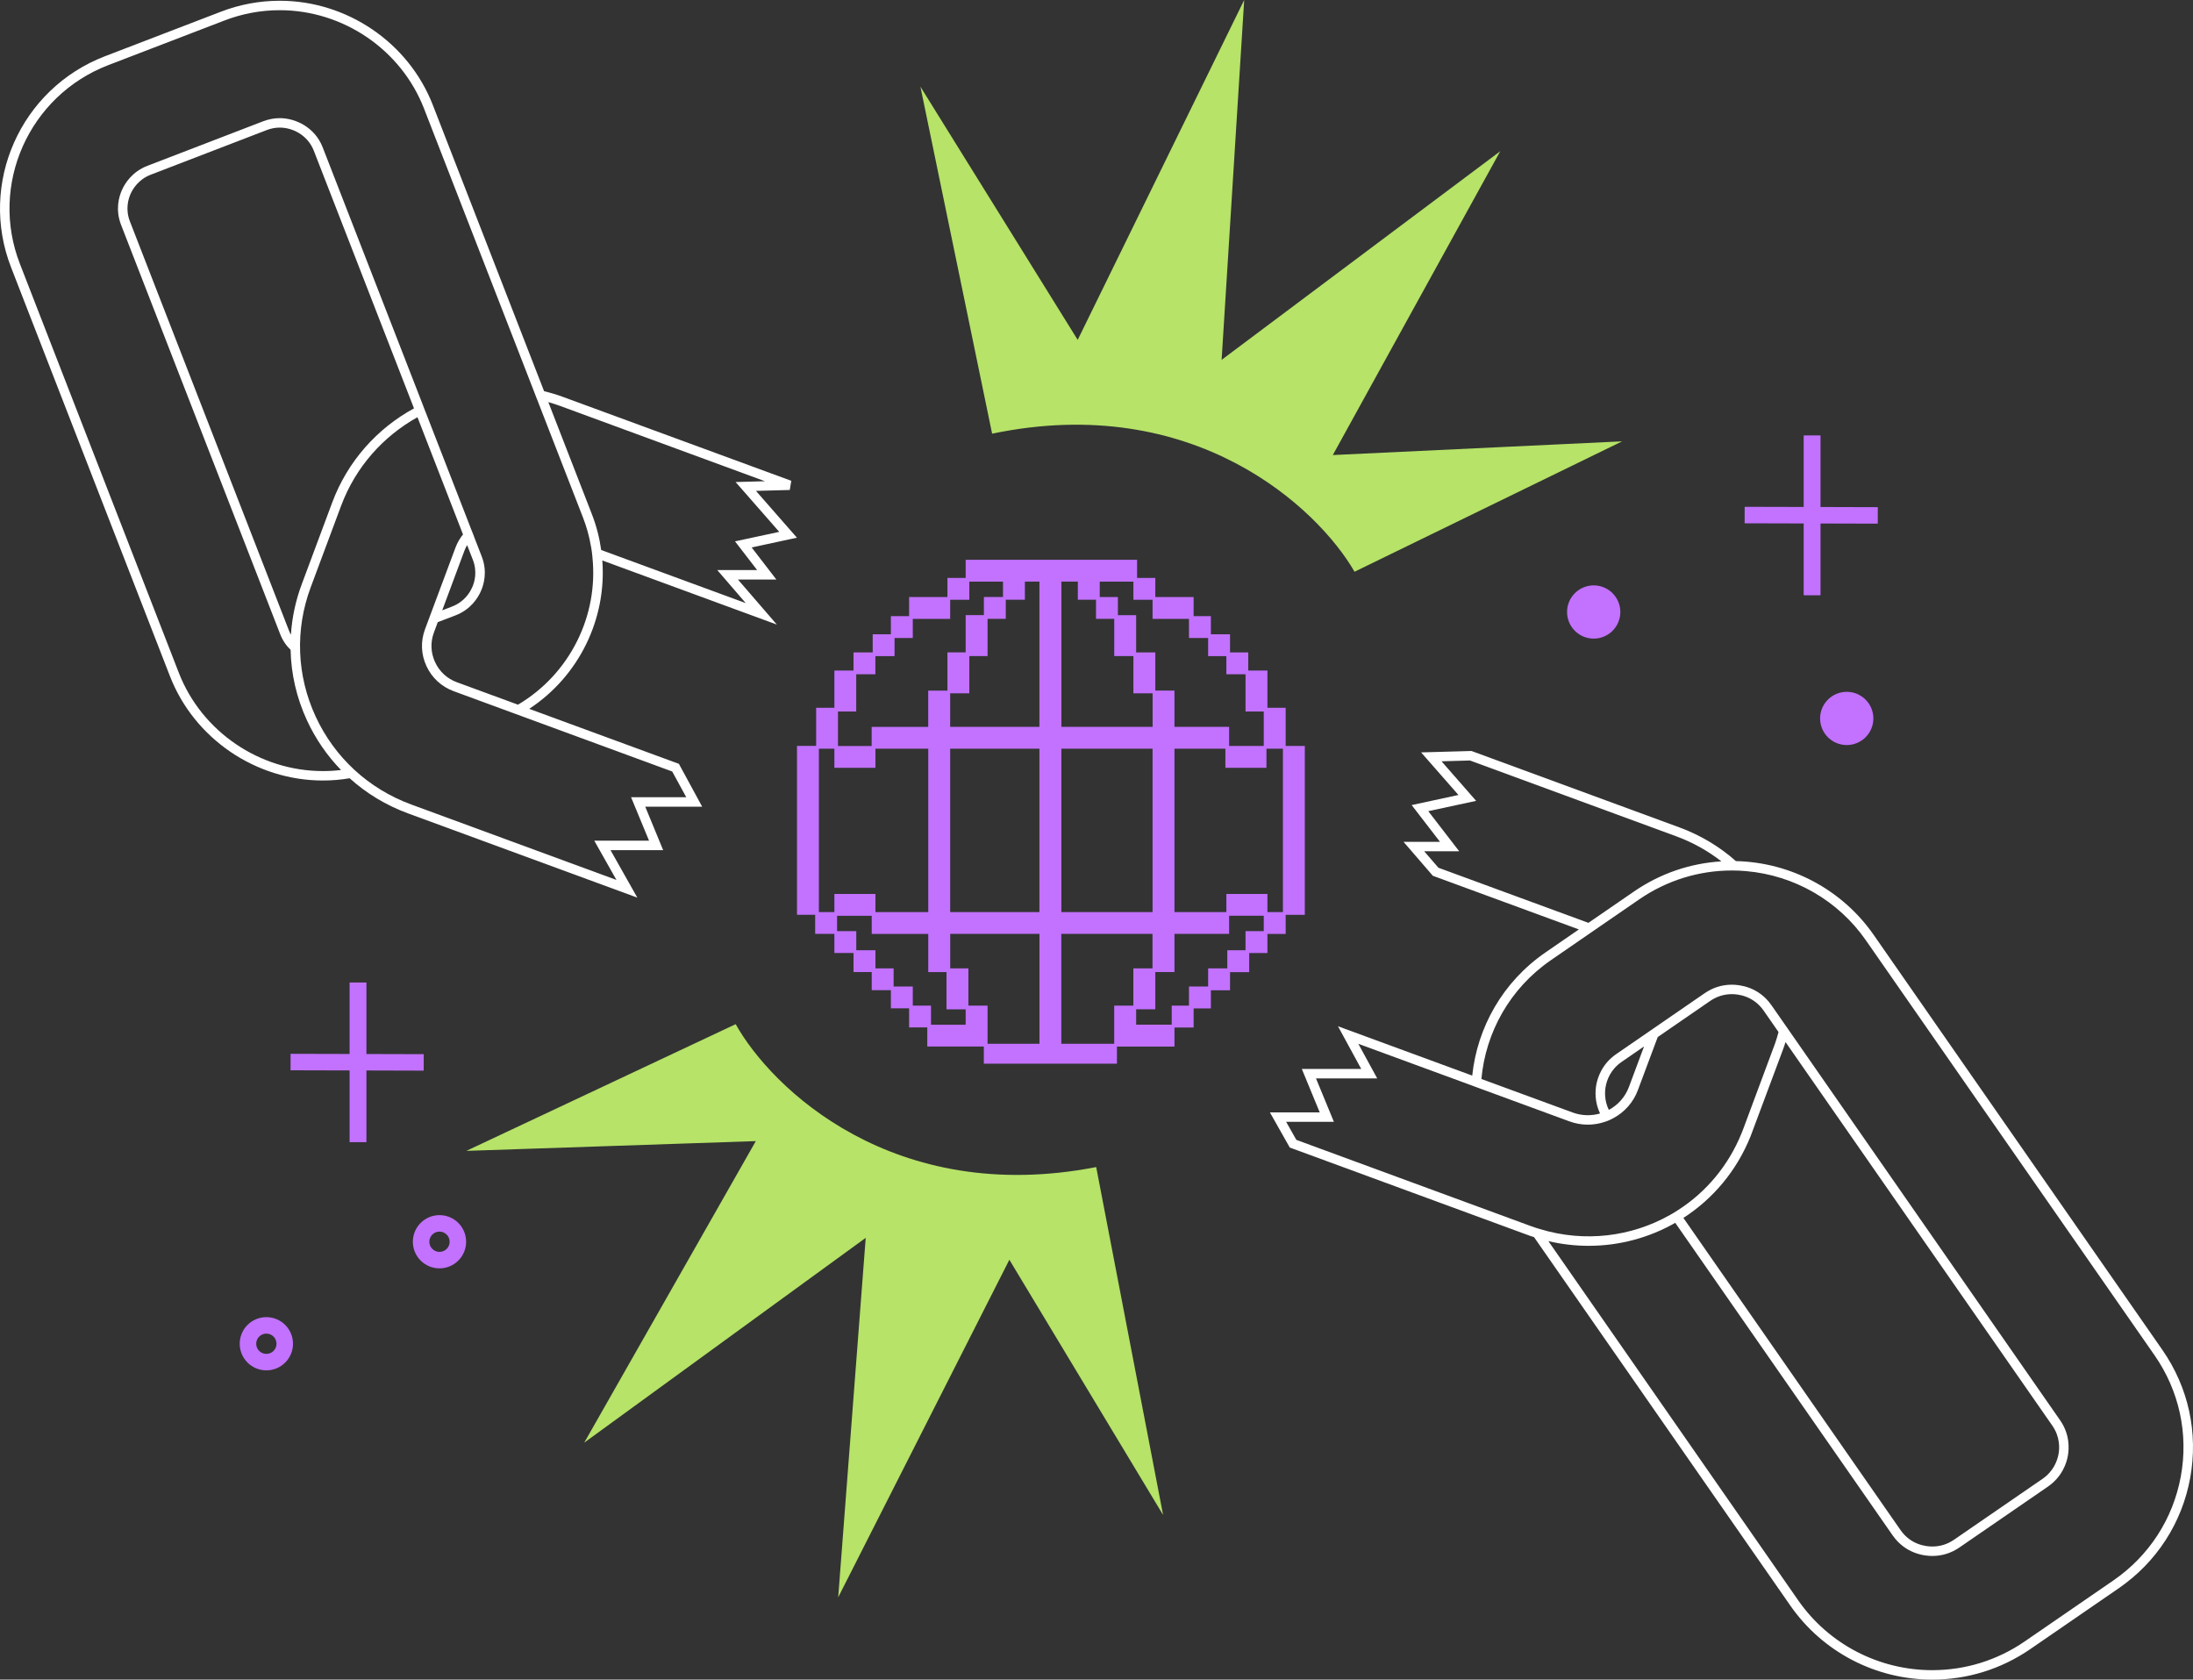
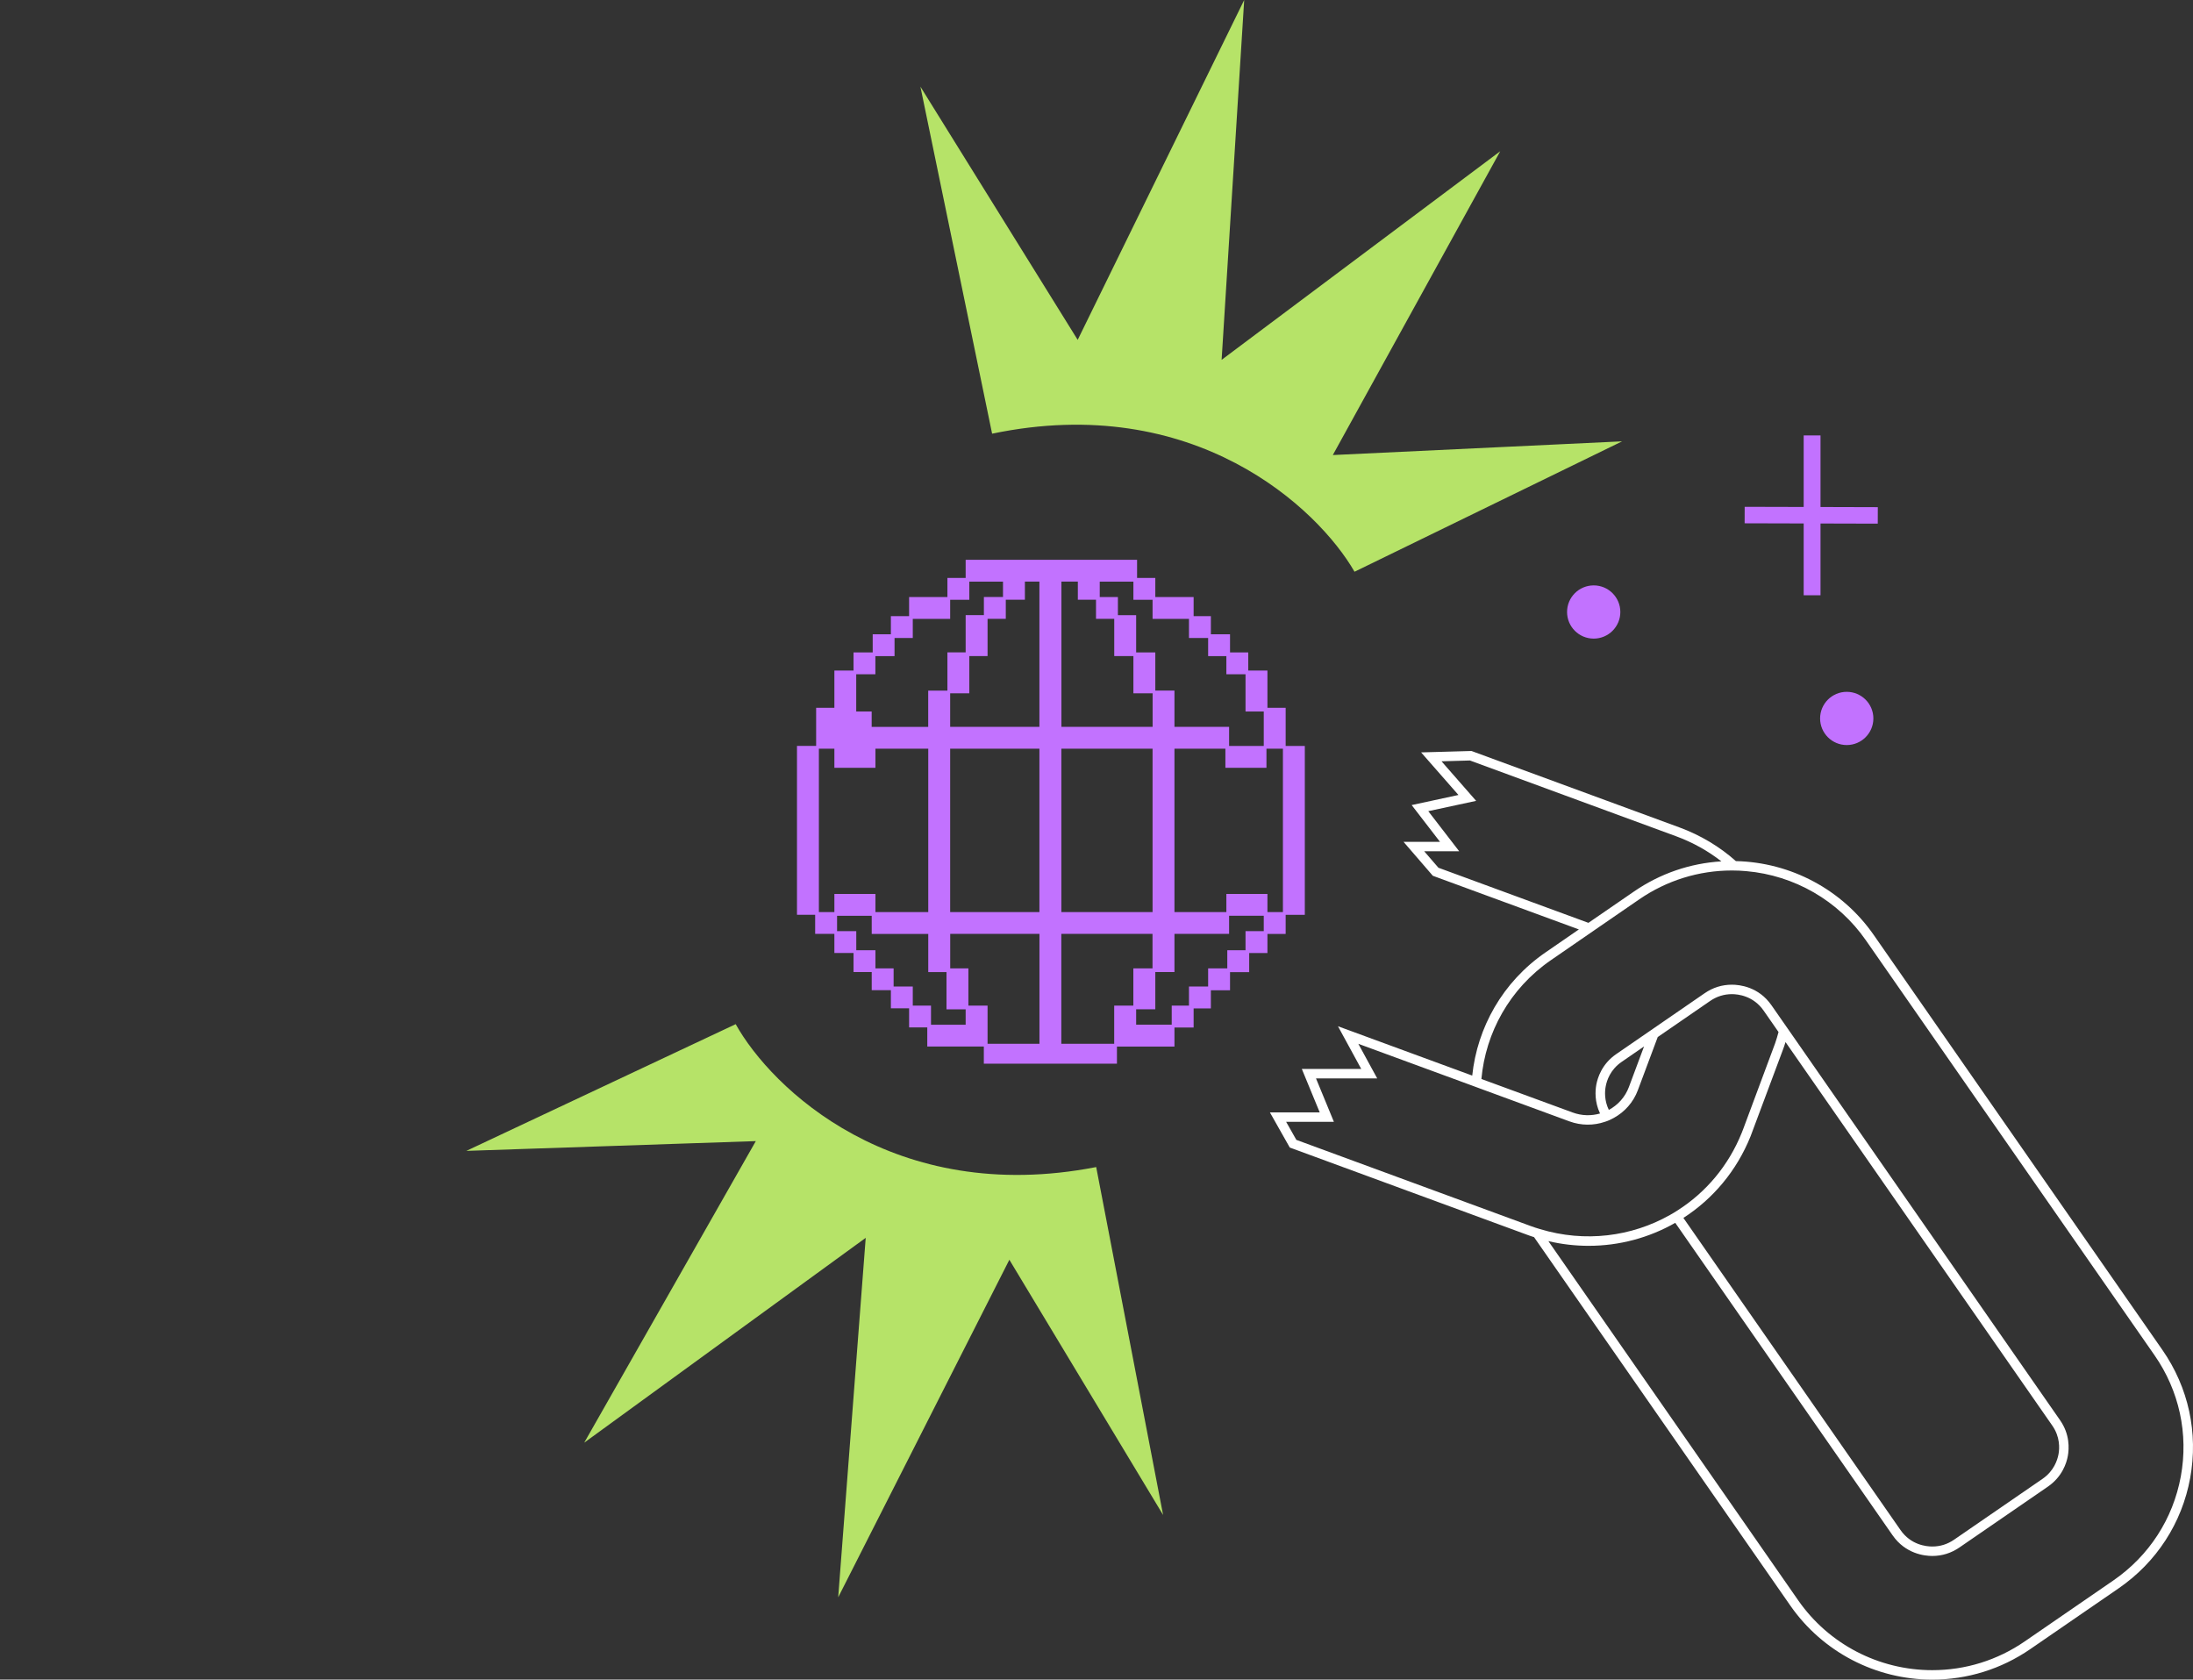
<svg xmlns="http://www.w3.org/2000/svg" width="316" height="242" viewBox="0 0 316 242" fill="none">
  <rect x="0" y="0" width="316" height="242" fill="#333333" stroke="none" />
  <path d="M157.949 168.153C128.749 173.83 111.154 156.792 106.008 147.561L67.198 165.82L108.909 164.413L84.183 207.861L124.745 178.349L120.78 230.141L145.444 181.506L167.598 218.281L157.956 168.153H157.949Z" fill="#B6E368" />
  <path d="M142.958 62.485C172.08 56.411 189.909 73.217 195.18 82.377L233.74 63.589L192.052 65.564L216.177 21.79L176.029 51.847L179.282 -1.52588e-05L155.29 48.969L132.628 12.489L142.958 62.485Z" fill="#B6E368" />
-   <path fill-rule="evenodd" clip-rule="evenodd" d="M163.846 83.27H166.474V86.022H171.995V88.775H174.481V91.388H177.241V94.001H179.869V96.614H182.63V101.98H185.257V107.478H188.018V131.808H185.257V134.562H182.63V137.314H180.002V140.067H177.241V142.68H174.481V145.293H171.995V148.046H169.234V150.791H160.945V153.256H141.766V150.784H133.617V148.03H130.998V145.278H128.371V142.664H125.61V140.052H122.99V137.307H120.23V134.553H117.461V131.801H114.842V107.47H117.602V101.98H120.23V96.614H122.99V94.001H125.751V91.388H128.371V88.775H130.998V86.022H136.519V83.27H139.146V80.656H163.846V83.27ZM136.921 139.525H139.542V144.891H142.302V150.389H149.781V134.553H136.921V139.525ZM152.929 150.389H160.55V144.891H163.31V139.525H166.071V134.553H152.929V150.389ZM120.617 134.159H123.385V136.912H126.146V139.525H128.765V142.138H131.526V144.891H134.153V147.644H139.146V145.425H136.386V140.059H133.758V134.562H125.61V131.948H120.617V134.159ZM177.108 134.553H169.234V140.052H166.474V145.418H163.713V147.636H168.839V144.891H171.326V142.138H174.086V139.525H176.847V136.912H179.474V134.159H182.101V131.941H177.108V134.553ZM117.997 131.414H120.23V128.801H126.146V131.414H133.758V107.872H126.146V110.625H120.23V107.872H117.997V131.414ZM136.914 131.414H149.774V107.872H136.914V131.414ZM152.937 131.414H166.078V107.872H152.937V131.414ZM169.234 131.414H176.714V128.801H182.63V131.414H184.862V107.872H182.489V110.625H176.573V107.872H169.234V131.414ZM139.674 86.416H136.914V89.169H131.526V91.922H128.899V94.535H126.138V97.148H123.378V102.514H120.75V107.486H125.602V104.733H133.751V99.507H136.519V93.993H139.146V88.627H141.774V86.015H144.527V83.803H139.674V86.416ZM158.466 86.022H161.085V88.635H163.713V94.001H166.474V99.499H169.234V104.725H177.108V107.478H182.101V102.514H179.474V97.148H176.714V94.535H174.086V91.922H171.326V89.169H166.078V86.416H163.318V83.803H158.466V86.022ZM147.682 86.408H144.929V89.162H142.302V94.528H139.674V99.893H136.914V104.725H149.774V83.796H147.682V86.408ZM152.945 104.725H166.086V99.893H163.318V94.528H160.557V89.162H157.93V86.408H155.311V83.796H152.945V104.725Z" fill="#C272FF" />
-   <path d="M106.333 83.497H111.869L108.311 78.878L114.833 77.471L108.929 70.728L113.801 70.596L114.02 69.274L81.192 57.212C80.269 56.87 79.338 56.59 78.4 56.365L62.369 15.133C58.873 6.144 50.013 0.109 40.317 0.109C37.415 0.109 34.545 0.638 31.808 1.695L15.105 8.111C2.953 12.793 -3.108 26.425 1.592 38.51L24.489 97.425C27.985 106.415 36.844 112.457 46.533 112.457C47.832 112.457 49.114 112.349 50.381 112.131C52.805 114.316 55.636 116.035 58.795 117.193L91.835 129.333L87.972 122.489H95.557L92.976 116.229H101.18L97.825 110.054L76.257 102.13C83.42 97.433 87.432 89.182 86.791 80.752L111.94 89.991L106.333 83.497ZM96.863 111.159L98.888 114.868H90.935L93.524 121.128H85.633L88.824 126.782L59.272 115.918C53.11 113.655 48.215 109.145 45.478 103.227C42.749 97.316 42.498 90.706 44.774 84.609L49.153 72.874C51.257 67.244 55.253 62.843 60.156 60.113L66.717 77.004C66.263 77.564 65.888 78.209 65.622 78.925L61.243 90.66C60.594 92.402 60.664 94.284 61.446 95.963C62.22 97.651 63.62 98.942 65.372 99.587L96.863 111.159ZM41.92 91.453C41.81 91.258 41.716 91.049 41.63 90.831L18.726 31.915C18.037 30.158 18.491 28.657 18.819 27.926C19.156 27.187 19.969 25.842 21.736 25.165L38.432 18.742C39.058 18.501 39.691 18.384 40.317 18.384C42.115 18.384 44.328 19.418 45.227 21.736L59.655 58.838C54.4 61.7 50.115 66.389 47.871 72.4L43.492 84.143C42.6 86.522 42.076 88.988 41.92 91.453ZM66.905 79.391C67.014 79.088 67.155 78.8 67.311 78.536L68.132 80.643C68.82 82.409 68.367 83.902 68.038 84.633H68.031C67.71 85.379 66.905 86.717 65.129 87.394L63.722 87.938L66.905 79.391ZM74.638 101.531L65.849 98.304C64.433 97.791 63.315 96.757 62.69 95.396C62.064 94.042 62.001 92.534 62.525 91.134L63.081 89.641L65.622 88.669C67.859 87.813 68.875 86.118 69.29 85.185C69.704 84.26 70.275 82.377 69.407 80.153L68.296 77.299V77.268L67.843 76.133L67.773 75.946L61.368 59.475L61.352 59.444L60.938 58.371L60.875 58.2L46.502 21.238C45.368 18.322 42.577 17.023 40.317 17.023C39.527 17.023 38.721 17.171 37.939 17.466L21.244 23.89C19.023 24.745 17.991 26.441 17.576 27.366C17.154 28.299 16.583 30.189 17.451 32.413L40.356 91.328C40.708 92.254 41.239 93.024 41.873 93.623C41.943 97.099 42.733 100.551 44.234 103.794C45.478 106.477 47.136 108.88 49.138 110.941C48.27 111.05 47.409 111.097 46.533 111.097C37.408 111.097 29.056 105.404 25.764 96.928L2.867 38.012C-1.559 26.635 4.149 13.796 15.598 9.386L32.301 2.971C34.882 1.968 37.58 1.47 40.317 1.47C49.45 1.47 57.794 7.154 61.094 15.631L76.797 56.015L76.852 56.163L77.344 57.43L77.383 57.523L83.999 74.546C84.531 75.915 84.914 77.299 85.149 78.699C85.164 78.746 85.172 78.793 85.18 78.839C85.258 79.259 85.313 79.687 85.352 80.115C85.352 80.153 85.36 80.184 85.36 80.223C86.267 88.716 82.114 97.106 74.638 101.531ZM86.627 79.244C86.384 77.502 85.938 75.752 85.274 74.049L79.01 57.936C79.581 58.099 80.152 58.278 80.715 58.488L110.227 69.336L105.997 69.453L112.284 76.631L105.911 77.999L109.101 82.136H103.354L107.459 86.896L86.627 79.244Z" fill="white" />
+   <path fill-rule="evenodd" clip-rule="evenodd" d="M163.846 83.27H166.474V86.022H171.995V88.775H174.481V91.388H177.241V94.001H179.869V96.614H182.63V101.98H185.257V107.478H188.018V131.808H185.257V134.562H182.63V137.314H180.002V140.067H177.241V142.68H174.481V145.293H171.995V148.046H169.234V150.791H160.945V153.256H141.766V150.784H133.617V148.03H130.998V145.278H128.371V142.664H125.61V140.052H122.99V137.307H120.23V134.553H117.461V131.801H114.842V107.47H117.602V101.98H120.23V96.614H122.99V94.001H125.751V91.388H128.371V88.775H130.998V86.022H136.519V83.27H139.146V80.656H163.846V83.27ZM136.921 139.525H139.542V144.891H142.302V150.389H149.781V134.553H136.921V139.525ZM152.929 150.389H160.55V144.891H163.31V139.525H166.071V134.553H152.929V150.389ZM120.617 134.159H123.385V136.912H126.146V139.525H128.765V142.138H131.526V144.891H134.153V147.644H139.146V145.425H136.386V140.059H133.758V134.562H125.61V131.948H120.617V134.159ZM177.108 134.553H169.234V140.052H166.474V145.418H163.713V147.636H168.839V144.891H171.326V142.138H174.086V139.525H176.847V136.912H179.474V134.159H182.101V131.941H177.108V134.553ZM117.997 131.414H120.23V128.801H126.146V131.414H133.758V107.872H126.146V110.625H120.23V107.872H117.997V131.414ZM136.914 131.414H149.774V107.872H136.914V131.414ZM152.937 131.414H166.078V107.872H152.937V131.414ZM169.234 131.414H176.714V128.801H182.63V131.414H184.862V107.872H182.489V110.625H176.573V107.872H169.234V131.414ZM139.674 86.416H136.914V89.169H131.526V91.922H128.899V94.535H126.138V97.148H123.378V102.514H120.75H125.602V104.733H133.751V99.507H136.519V93.993H139.146V88.627H141.774V86.015H144.527V83.803H139.674V86.416ZM158.466 86.022H161.085V88.635H163.713V94.001H166.474V99.499H169.234V104.725H177.108V107.478H182.101V102.514H179.474V97.148H176.714V94.535H174.086V91.922H171.326V89.169H166.078V86.416H163.318V83.803H158.466V86.022ZM147.682 86.408H144.929V89.162H142.302V94.528H139.674V99.893H136.914V104.725H149.774V83.796H147.682V86.408ZM152.945 104.725H166.086V99.893H163.318V94.528H160.557V89.162H157.93V86.408H155.311V83.796H152.945V104.725Z" fill="#C272FF" />
  <path d="M311.58 194.485L269.993 134.706C265.466 128.197 258.068 124.247 250.131 124.068C247.816 122.007 245.071 120.343 241.959 119.2L212.165 108.25L212.04 108.203L204.775 108.406L210.155 114.541L203.414 115.996L207.496 121.291H202.241L206.464 126.183L227.508 133.913L222.698 137.226C216.505 141.487 212.869 148.059 212.141 154.972L192.795 147.864L196.149 154.015H187.586L190.167 160.276H182.988L185.85 165.338L220.047 177.905C220.384 178.03 220.712 178.146 221.048 178.247L257.99 231.354C262.635 238.018 270.275 242 278.431 242C283.491 242 288.363 240.483 292.539 237.614L305.293 228.842C310.743 225.086 314.403 219.448 315.592 212.962C316.78 206.469 315.357 199.913 311.58 194.485ZM207.269 125.024L205.221 122.652H210.264L205.807 116.874L212.704 115.389L207.715 109.689L211.813 109.572L241.482 120.475C243.922 121.369 246.119 122.606 248.043 124.107C243.531 124.379 239.206 125.864 235.453 128.446L228.884 132.964L207.269 125.024ZM220.516 176.63L219.711 176.334L186.797 164.234L185.327 161.636H192.208L189.628 155.376H198.448L195.727 150.392L212.032 156.379L213.377 156.877L226.139 161.566C227.859 162.196 229.658 162.181 231.269 161.629C231.715 161.489 232.137 161.302 232.544 161.069C234.092 160.221 235.351 158.837 236.008 157.072L238.87 149.419L246.424 144.217C247.37 143.571 248.426 143.237 249.56 143.237C250.436 143.237 252.641 143.47 254.135 145.617L256.277 148.696C256.136 149.241 255.972 149.777 255.785 150.322L251.202 162.632L250.975 163.215C249.059 167.982 245.791 171.793 241.787 174.359C241.404 174.608 241.013 174.849 240.614 175.067C235.109 178.17 228.399 179.056 221.908 177.089C221.447 176.956 220.978 176.801 220.516 176.63ZM231.371 156.543C231.519 155.703 232.027 154.124 233.67 152.997L236.899 150.773L234.725 156.597C234.178 158.075 233.122 159.218 231.824 159.918C231.159 158.541 231.238 157.25 231.371 156.543ZM256.864 151.371L257.083 150.765C257.153 150.555 257.223 150.353 257.286 150.143L295.721 205.395C296.863 207.028 296.777 208.685 296.621 209.525C296.464 210.365 295.964 211.936 294.321 213.071L281.567 221.843C280.621 222.496 279.565 222.823 278.431 222.823C277.555 222.823 275.342 222.597 273.849 220.443L242.569 175.479C246.792 172.757 250.225 168.744 252.25 163.713L256.864 151.371ZM314.247 212.713C313.121 218.849 309.664 224.176 304.511 227.722L291.757 236.494C287.815 239.208 283.209 240.639 278.431 240.639C270.721 240.639 263.503 236.883 259.116 230.584L223.113 178.823C225.052 179.282 226.999 179.499 228.923 179.499C233.341 179.499 237.642 178.333 241.396 176.187L272.723 221.221C274.592 223.896 277.336 224.184 278.431 224.184C279.847 224.184 281.16 223.772 282.341 222.963L295.096 214.191C297.144 212.775 297.778 210.816 297.966 209.766C298.153 208.724 298.271 206.663 296.847 204.626L257.763 148.432L256.684 146.884L255.261 144.839C253.399 142.164 250.655 141.876 249.56 141.876H249.552C248.137 141.876 246.823 142.288 245.642 143.097L239.699 147.188L237.736 148.541L232.888 151.877C230.839 153.284 230.213 155.252 230.018 156.294C229.861 157.173 229.76 158.751 230.557 160.431C229.306 160.797 227.93 160.773 226.616 160.291L213.463 155.462C214.065 148.805 217.521 142.444 223.472 138.346L229.072 134.488L230.448 133.54L236.227 129.566C240.168 126.86 244.782 125.421 249.552 125.421H249.583C250.271 125.421 250.96 125.452 251.632 125.514C258.553 126.121 264.887 129.752 268.867 135.484L310.454 195.263C314.02 200.387 315.365 206.585 314.247 212.713Z" fill="white" />
-   <path d="M52.8 151.863L61.057 151.886L61.05 154.258L52.8 154.235V164.565H50.375V154.229L41.867 154.207L41.873 151.835L50.375 151.857V141.562H52.8V151.863Z" fill="#C272FF" />
  <path d="M262.327 73.05L270.583 73.073L270.577 75.448L262.327 75.426V85.767H259.902V75.42L251.393 75.397L251.399 73.022L259.902 73.044V62.739H262.327V73.05Z" fill="#C272FF" />
-   <path d="M39.843 193.609C39.843 192.802 39.188 192.147 38.38 192.147C37.573 192.147 36.917 192.802 36.917 193.609C36.917 194.416 37.573 195.07 38.38 195.07V197.442C36.261 197.442 34.542 195.726 34.542 193.609C34.542 191.491 36.261 189.775 38.38 189.775C40.5 189.775 42.219 191.491 42.219 193.609C42.219 195.726 40.5 197.442 38.38 197.442V195.07C39.188 195.07 39.843 194.416 39.843 193.609Z" fill="#C272FF" />
  <path d="M229.644 84.344C231.763 84.344 233.482 86.061 233.482 88.178C233.482 90.296 231.763 92.012 229.644 92.012C227.524 92.012 225.806 90.296 225.806 88.178C225.806 86.061 227.524 84.344 229.644 84.344Z" fill="#C272FF" />
  <path d="M266.105 99.68C268.225 99.68 269.943 101.396 269.943 103.513C269.943 105.631 268.225 107.347 266.105 107.347C263.986 107.347 262.267 105.631 262.267 103.513C262.267 101.396 263.986 99.68 266.105 99.68Z" fill="#C272FF" />
-   <path d="M64.791 178.912C64.791 178.105 64.136 177.451 63.328 177.451C62.52 177.451 61.865 178.105 61.865 178.912C61.865 179.719 62.52 180.374 63.328 180.374V182.746C61.208 182.746 59.49 181.03 59.49 178.912C59.49 176.795 61.208 175.078 63.328 175.078C65.448 175.078 67.166 176.795 67.166 178.912C67.166 181.03 65.448 182.746 63.328 182.746V180.374C64.136 180.374 64.791 179.719 64.791 178.912Z" fill="#C272FF" />
</svg>